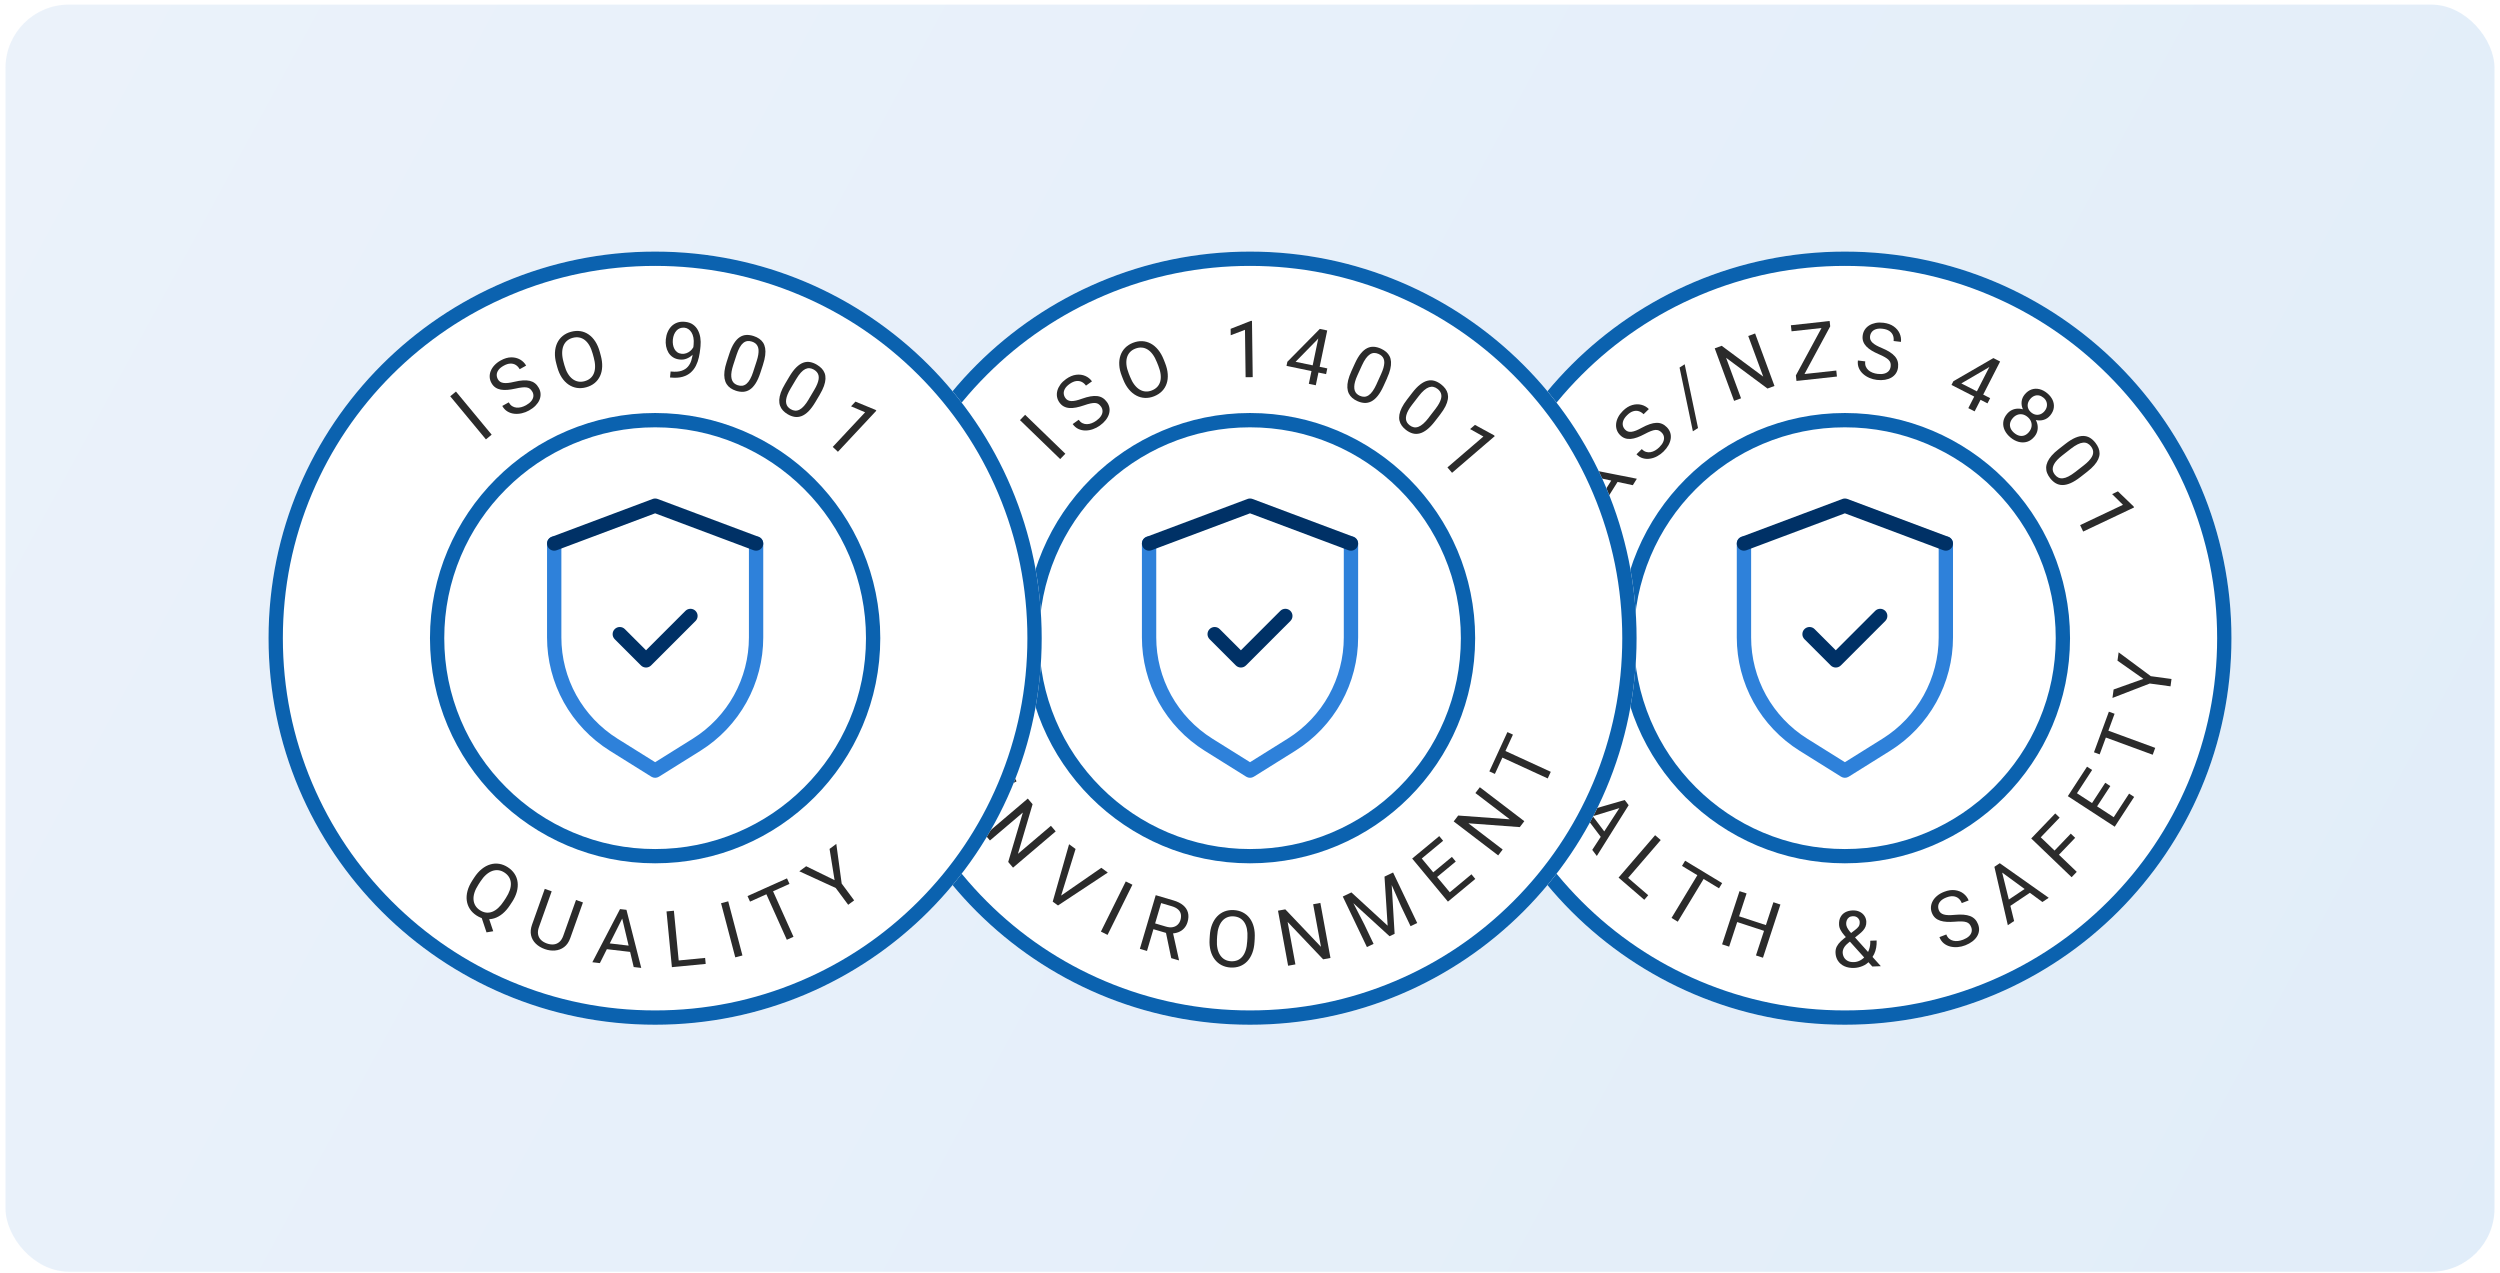
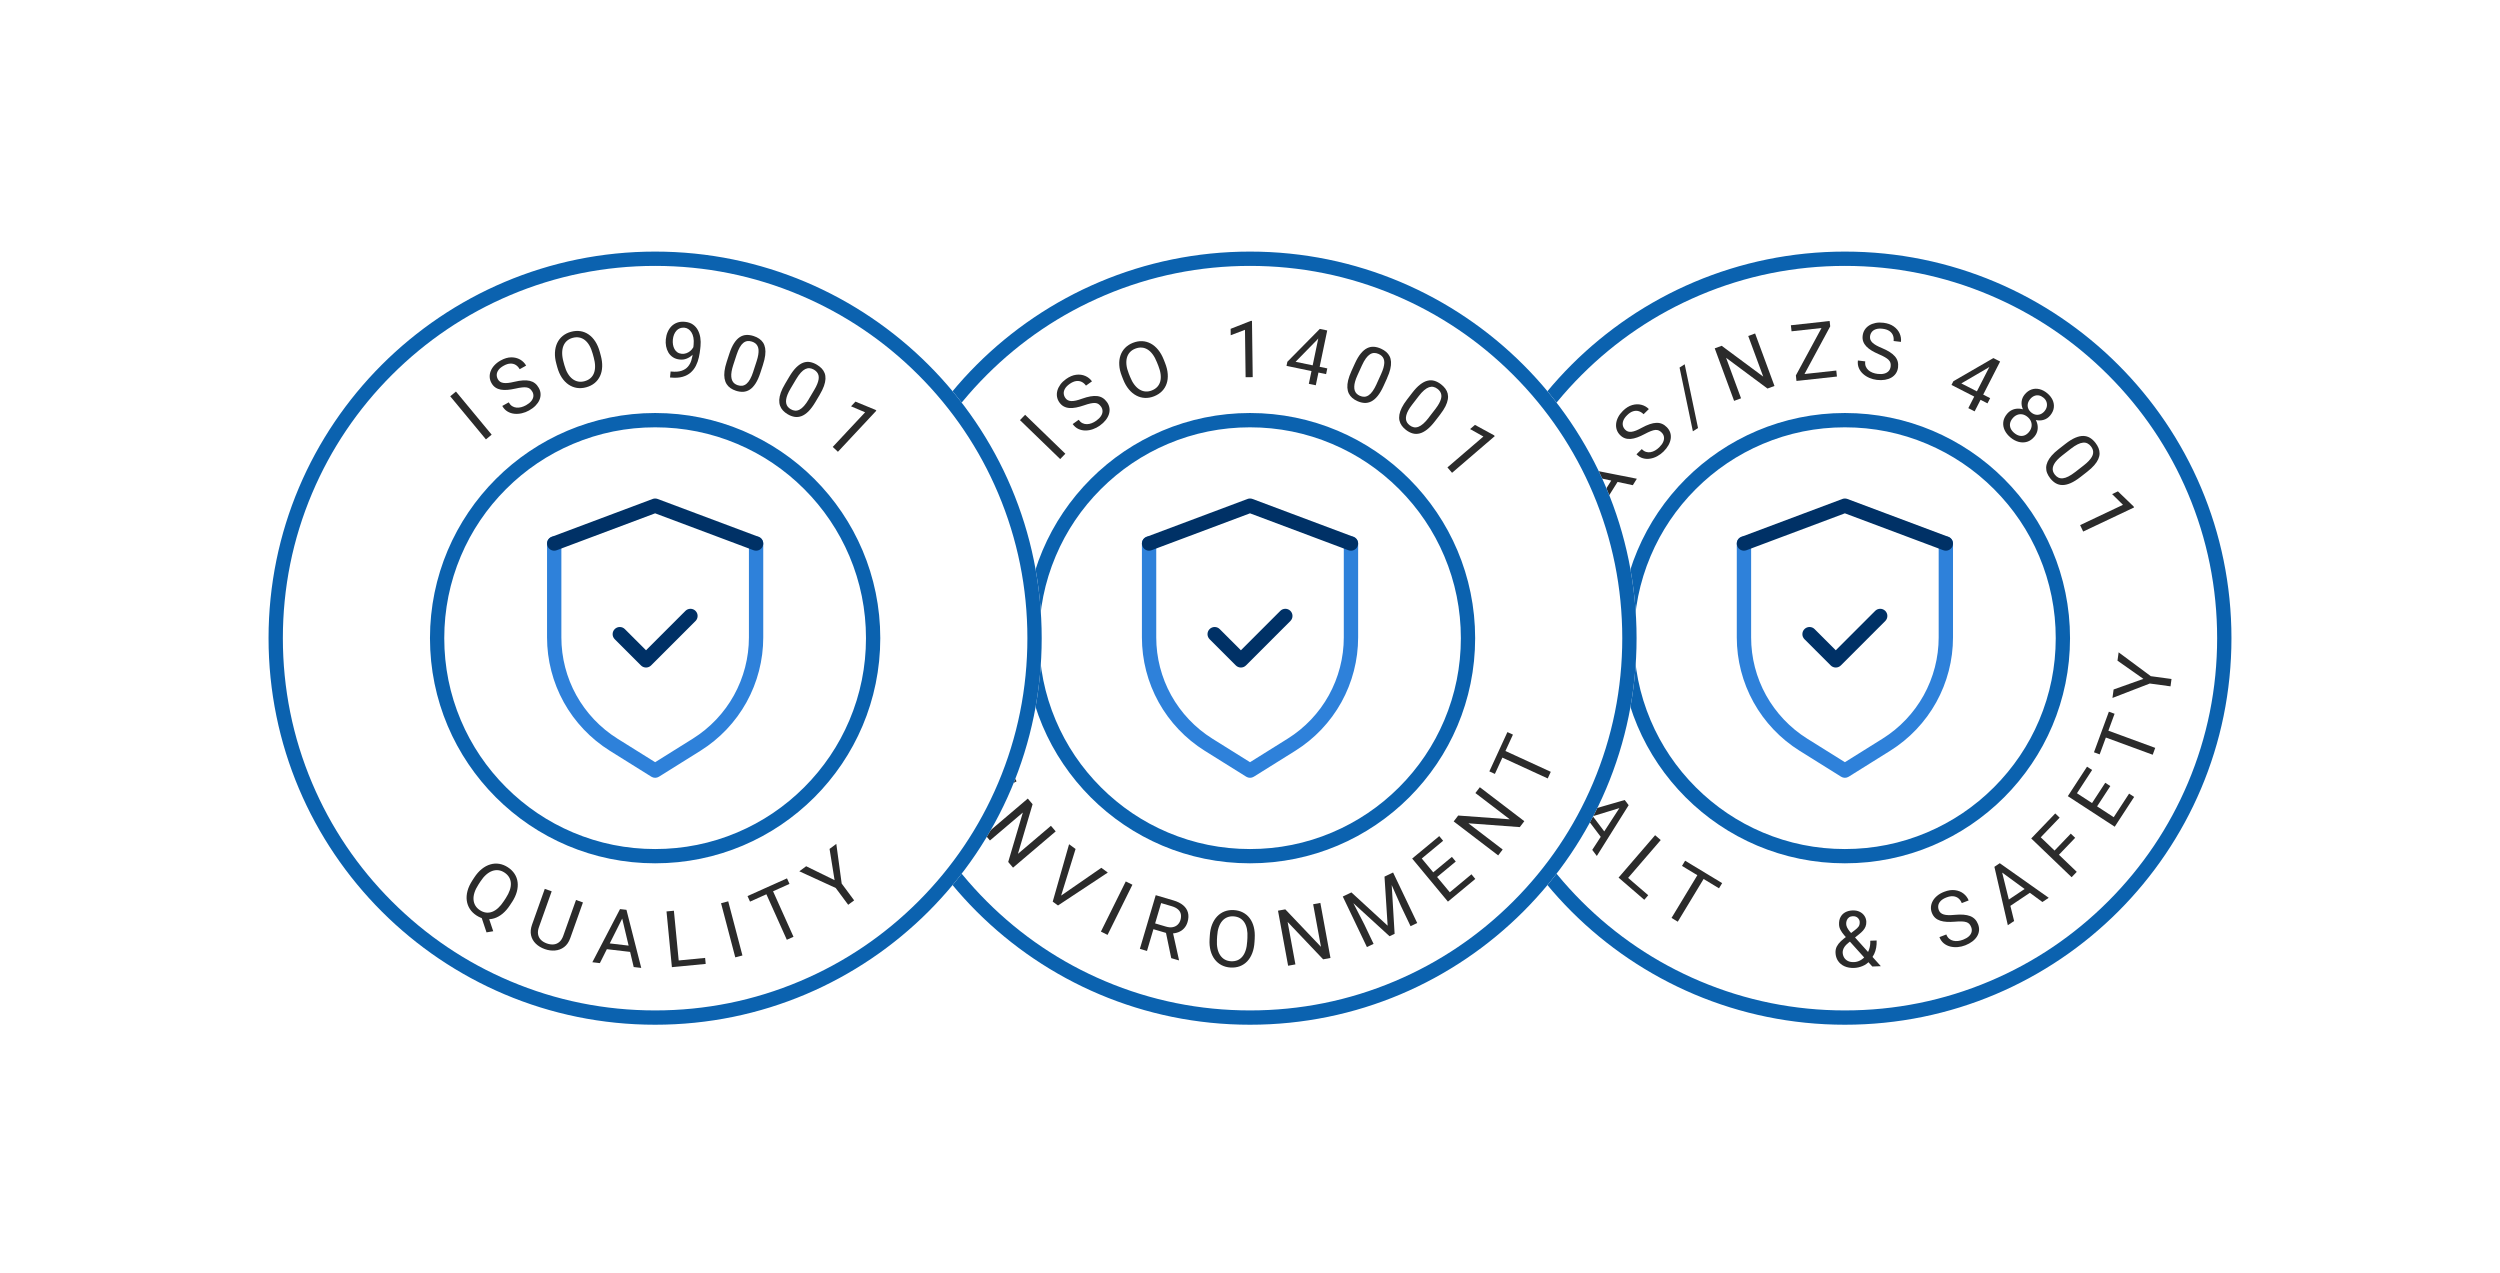
<svg xmlns="http://www.w3.org/2000/svg" width="434" height="221" viewBox="0 0 434 221" fill="none">
-   <rect x="0.955" y="0.798" width="432.091" height="219.973" rx="10.999" fill="url(#paint0_linear_2215_16286)" fill-opacity="0.5" />
  <g filter="url(#filter0_d_2215_16286)">
    <path d="M320.27 177.894C357.334 177.894 387.38 147.848 387.38 110.784C387.38 73.721 357.334 43.675 320.27 43.675C283.207 43.675 253.161 73.721 253.161 110.784C253.161 147.848 283.207 177.894 320.27 177.894Z" fill="white" />
    <path d="M320.27 46.16C328.995 46.16 337.458 47.867 345.424 51.237C353.117 54.492 360.029 59.151 365.967 65.088C371.904 71.025 376.563 77.934 379.817 85.631C383.188 93.597 384.895 102.06 384.895 110.784C384.895 119.509 383.188 127.972 379.817 135.938C376.563 143.631 371.904 150.543 365.967 156.481C360.029 162.418 353.121 167.077 345.424 170.331C337.458 173.702 328.995 175.409 320.27 175.409C311.546 175.409 303.083 173.702 295.117 170.331C287.424 167.077 280.511 162.418 274.574 156.481C268.637 150.543 263.978 143.635 260.723 135.938C257.353 127.972 255.646 119.509 255.646 110.784C255.646 102.06 257.353 93.597 260.723 85.631C263.978 77.938 268.637 71.025 274.574 65.088C280.511 59.151 287.42 54.492 295.117 51.237C303.083 47.867 311.546 46.16 320.27 46.16ZM320.27 43.675C283.205 43.675 253.161 73.719 253.161 110.784C253.161 147.849 283.205 177.894 320.27 177.894C357.336 177.894 387.38 147.849 387.38 110.784C387.38 73.719 357.332 43.675 320.27 43.675Z" fill="#0B62AF" />
    <path d="M320.271 149.871C341.857 149.871 359.357 132.371 359.357 110.784C359.357 89.197 341.857 71.698 320.271 71.698C298.684 71.698 281.184 89.197 281.184 110.784C281.184 132.371 298.684 149.871 320.271 149.871Z" fill="white" />
    <path d="M320.271 74.183C325.214 74.183 330.004 75.15 334.517 77.059C338.874 78.901 342.79 81.543 346.153 84.906C349.515 88.269 352.153 92.181 353.999 96.541C355.908 101.051 356.876 105.845 356.876 110.788C356.876 115.731 355.908 120.521 353.999 125.035C352.157 129.392 349.515 133.307 346.153 136.67C342.79 140.033 338.878 142.671 334.517 144.517C330.008 146.426 325.214 147.394 320.271 147.394C315.327 147.394 310.537 146.426 306.024 144.517C301.667 142.674 297.751 140.033 294.389 136.67C291.026 133.307 288.388 129.395 286.542 125.035C284.633 120.525 283.665 115.731 283.665 110.788C283.665 105.845 284.633 101.055 286.542 96.541C288.384 92.184 291.026 88.269 294.389 84.906C297.751 81.543 301.663 78.905 306.024 77.059C310.534 75.15 315.327 74.183 320.271 74.183ZM320.271 71.698C298.685 71.698 281.184 89.195 281.184 110.784C281.184 132.373 298.682 149.871 320.271 149.871C341.86 149.871 359.357 132.373 359.357 110.784C359.357 89.195 341.86 71.698 320.271 71.698Z" fill="#0B62AF" />
    <path d="M320.27 135.026C320.043 135.026 319.815 134.962 319.613 134.835L312.409 130.333C309.08 128.252 306.315 125.337 304.413 121.907C302.511 118.474 301.506 114.588 301.506 110.661V94.355C301.506 93.668 302.063 93.111 302.75 93.111C303.438 93.111 303.995 93.668 303.995 94.355V110.661C303.995 114.165 304.891 117.637 306.591 120.7C308.292 123.764 310.758 126.365 313.728 128.226L320.274 132.317L326.82 128.226C329.791 126.369 332.261 123.768 333.957 120.7C335.653 117.633 336.554 114.165 336.554 110.661V94.355C336.554 93.668 337.11 93.111 337.798 93.111C338.485 93.111 339.042 93.668 339.042 94.355V110.661C339.042 114.584 338.037 118.474 336.135 121.907C334.233 125.341 331.468 128.252 328.139 130.333L320.936 134.835C320.734 134.962 320.506 135.026 320.278 135.026H320.27Z" fill="#2E81DA" />
    <path d="M337.794 95.6C337.649 95.6 337.503 95.573 337.357 95.521L320.271 89.113L303.184 95.521C302.541 95.764 301.824 95.435 301.585 94.793C301.342 94.15 301.671 93.432 302.313 93.193L319.837 86.621C320.117 86.516 320.427 86.516 320.711 86.621L338.235 93.193C338.878 93.432 339.203 94.15 338.964 94.793C338.777 95.293 338.302 95.6 337.802 95.6H337.794Z" fill="#003166" />
    <path d="M274.522 81.801L280.313 89.236L279.615 90.35L273.352 82.044L273.805 81.326L274.522 81.801ZM283.456 84.229L274.238 82.249L273.498 81.808L273.95 81.091L284.158 83.109L283.456 84.229ZM280.321 82.455L281.214 83.015L278.311 87.641L277.418 87.08L280.321 82.455Z" fill="#2B2B2B" />
    <path d="M288.459 75.086C288.298 74.926 288.134 74.806 287.962 74.728C287.79 74.649 287.592 74.623 287.371 74.638C287.151 74.657 286.886 74.724 286.583 74.844C286.277 74.963 285.914 75.135 285.496 75.359C285.055 75.594 284.633 75.785 284.233 75.931C283.833 76.076 283.456 76.166 283.101 76.196C282.746 76.226 282.413 76.189 282.099 76.084C281.789 75.976 281.501 75.789 281.236 75.52C280.971 75.251 280.78 74.944 280.668 74.608C280.556 74.272 280.519 73.913 280.56 73.54C280.601 73.166 280.721 72.788 280.915 72.411C281.109 72.034 281.386 71.668 281.741 71.32C282.26 70.808 282.802 70.476 283.358 70.315C283.915 70.158 284.45 70.143 284.95 70.274C285.455 70.405 285.884 70.651 286.239 71.014L285.324 71.91C285.07 71.649 284.786 71.473 284.476 71.38C284.166 71.287 283.844 71.294 283.504 71.399C283.164 71.503 282.82 71.727 282.477 72.067C282.148 72.389 281.927 72.703 281.812 73.009C281.696 73.315 281.67 73.603 281.729 73.876C281.789 74.149 281.927 74.388 282.14 74.604C282.282 74.75 282.447 74.851 282.622 74.911C282.802 74.971 283.007 74.986 283.239 74.956C283.471 74.93 283.732 74.855 284.02 74.743C284.308 74.627 284.636 74.47 284.999 74.268C285.503 73.992 285.963 73.782 286.381 73.64C286.8 73.495 287.188 73.42 287.54 73.405C287.891 73.39 288.22 73.45 288.518 73.573C288.821 73.7 289.101 73.898 289.367 74.167C289.643 74.451 289.837 74.761 289.949 75.101C290.062 75.441 290.088 75.8 290.035 76.17C289.983 76.54 289.849 76.917 289.639 77.295C289.426 77.672 289.139 78.042 288.776 78.401C288.455 78.714 288.096 78.98 287.7 79.196C287.304 79.413 286.889 79.555 286.463 79.622C286.037 79.693 285.619 79.671 285.212 79.555C284.804 79.443 284.431 79.211 284.091 78.864L285.006 77.967C285.242 78.206 285.484 78.363 285.746 78.445C286.004 78.524 286.269 78.543 286.538 78.494C286.807 78.449 287.069 78.352 287.327 78.203C287.584 78.053 287.823 77.87 288.044 77.653C288.365 77.339 288.593 77.029 288.728 76.719C288.862 76.413 288.907 76.118 288.862 75.841C288.817 75.561 288.683 75.311 288.462 75.086H288.459Z" fill="#2B2B2B" />
    <path d="M292.46 63.238L294.777 74.302L293.884 74.877L291.571 63.81L292.457 63.238H292.46Z" fill="#2B2B2B" />
    <path d="M304.686 57.888L308.049 67.004L306.834 67.453L299.649 62.114L302.246 69.145L301.039 69.59L297.677 60.473L298.883 60.029L306.095 65.379L303.494 58.329L304.69 57.888H304.686Z" fill="#2B2B2B" />
    <path d="M317.08 55.788L317.195 56.838L311.012 57.514L310.896 56.464L317.08 55.788ZM317.726 56.655L312.656 66.045L311.867 66.13L311.763 65.174L316.829 55.81L317.625 55.725L317.726 56.655ZM318.78 64.326L318.892 65.368L312.349 66.082L312.237 65.04L318.78 64.326Z" fill="#2B2B2B" />
    <path d="M328.218 63.63C328.244 63.406 328.233 63.201 328.188 63.018C328.139 62.835 328.038 62.663 327.885 62.502C327.732 62.341 327.515 62.177 327.231 62.013C326.947 61.848 326.589 61.673 326.148 61.486C325.688 61.288 325.277 61.078 324.911 60.858C324.548 60.638 324.242 60.398 323.996 60.141C323.749 59.883 323.57 59.599 323.457 59.289C323.345 58.979 323.312 58.639 323.36 58.261C323.405 57.888 323.525 57.548 323.715 57.249C323.91 56.95 324.164 56.7 324.481 56.498C324.799 56.296 325.165 56.154 325.583 56.068C326.002 55.982 326.458 55.971 326.951 56.031C327.676 56.117 328.274 56.33 328.748 56.666C329.223 57.002 329.563 57.409 329.776 57.884C329.989 58.358 330.063 58.848 330.004 59.352L328.73 59.199C328.774 58.837 328.733 58.508 328.614 58.205C328.494 57.906 328.285 57.656 327.99 57.458C327.695 57.26 327.306 57.129 326.824 57.073C326.368 57.017 325.983 57.043 325.673 57.144C325.359 57.245 325.12 57.406 324.948 57.622C324.776 57.839 324.672 58.097 324.638 58.4C324.612 58.601 324.638 58.792 324.702 58.968C324.769 59.143 324.885 59.315 325.049 59.476C325.217 59.64 325.434 59.797 325.707 59.95C325.976 60.103 326.305 60.26 326.689 60.417C327.22 60.638 327.672 60.866 328.046 61.105C328.419 61.344 328.722 61.594 328.954 61.863C329.185 62.132 329.346 62.42 329.436 62.734C329.525 63.048 329.548 63.391 329.503 63.769C329.454 64.161 329.335 64.508 329.137 64.808C328.939 65.106 328.681 65.349 328.356 65.54C328.035 65.73 327.657 65.861 327.231 65.932C326.805 66.003 326.334 66.011 325.826 65.951C325.382 65.898 324.948 65.783 324.534 65.607C324.119 65.431 323.749 65.2 323.428 64.908C323.106 64.621 322.863 64.281 322.695 63.888C322.531 63.5 322.475 63.063 322.531 62.581L323.805 62.734C323.764 63.066 323.794 63.358 323.895 63.608C323.996 63.858 324.145 64.075 324.35 64.258C324.556 64.441 324.795 64.583 325.072 64.692C325.348 64.8 325.64 64.871 325.95 64.908C326.394 64.961 326.779 64.946 327.104 64.86C327.429 64.774 327.683 64.624 327.874 64.415C328.064 64.206 328.177 63.944 328.214 63.63H328.218Z" fill="#2B2B2B" />
    <path d="M345.491 69.12L345.028 70.024L338.777 66.826L339.11 66.179L346.052 62.163L346.948 62.622L345.099 63.866L340.488 66.56L345.491 69.12ZM347.221 62.76L342.797 71.414L341.699 70.853L346.123 62.2L347.221 62.76Z" fill="#2B2B2B" />
    <path d="M353.181 75.793C352.803 76.248 352.381 76.551 351.907 76.693C351.432 76.835 350.95 76.842 350.453 76.712C349.96 76.581 349.485 76.331 349.037 75.961C348.589 75.591 348.249 75.172 348.024 74.713C347.8 74.249 347.714 73.775 347.767 73.285C347.819 72.796 348.032 72.321 348.409 71.865C348.656 71.567 348.94 71.339 349.258 71.186C349.579 71.032 349.919 70.95 350.285 70.939C350.647 70.928 351.017 70.991 351.391 71.129C351.765 71.268 352.127 71.481 352.478 71.768C352.938 72.15 353.274 72.575 353.491 73.05C353.704 73.525 353.79 74.003 353.741 74.481C353.693 74.963 353.506 75.4 353.177 75.8L353.181 75.793ZM352.239 74.982C352.467 74.705 352.613 74.406 352.669 74.092C352.725 73.778 352.695 73.472 352.579 73.173C352.463 72.874 352.262 72.609 351.978 72.374C351.686 72.135 351.384 71.985 351.073 71.933C350.763 71.88 350.461 71.91 350.169 72.03C349.874 72.15 349.612 72.347 349.385 72.624C349.145 72.912 349 73.207 348.947 73.506C348.895 73.805 348.929 74.096 349.056 74.384C349.183 74.668 349.392 74.933 349.687 75.176C349.982 75.419 350.281 75.576 350.584 75.643C350.887 75.71 351.178 75.688 351.462 75.579C351.746 75.471 352.007 75.269 352.243 74.982H352.239ZM355.905 72.131C355.606 72.493 355.239 72.744 354.806 72.878C354.373 73.013 353.921 73.024 353.45 72.919C352.979 72.815 352.531 72.587 352.108 72.239C351.679 71.884 351.365 71.488 351.171 71.043C350.973 70.599 350.902 70.154 350.954 69.706C351.006 69.257 351.182 68.854 351.481 68.488C351.839 68.051 352.243 67.759 352.684 67.61C353.125 67.46 353.581 67.445 354.048 67.557C354.515 67.669 354.959 67.901 355.385 68.252C355.815 68.607 356.129 69 356.331 69.437C356.529 69.874 356.6 70.322 356.54 70.786C356.48 71.249 356.267 71.697 355.908 72.135L355.905 72.131ZM354.941 71.361C355.146 71.111 355.277 70.846 355.329 70.565C355.381 70.285 355.359 70.012 355.262 69.743C355.165 69.474 354.993 69.239 354.739 69.033C354.488 68.828 354.227 68.697 353.954 68.648C353.681 68.6 353.412 68.626 353.151 68.734C352.889 68.839 352.646 69.026 352.43 69.291C352.217 69.549 352.086 69.818 352.03 70.094C351.978 70.375 352 70.644 352.101 70.905C352.202 71.167 352.377 71.402 352.628 71.608C352.878 71.813 353.14 71.94 353.416 71.989C353.693 72.037 353.962 72.007 354.227 71.903C354.492 71.798 354.731 71.619 354.944 71.361H354.941Z" fill="#2B2B2B" />
    <path d="M362.346 81.89L361.177 82.802C360.549 83.292 359.974 83.65 359.454 83.874C358.935 84.099 358.46 84.207 358.034 84.203C357.608 84.2 357.22 84.091 356.869 83.889C356.521 83.684 356.2 83.396 355.908 83.022C355.677 82.727 355.505 82.428 355.382 82.122C355.258 81.816 355.206 81.498 355.213 81.173C355.221 80.848 355.303 80.512 355.456 80.168C355.61 79.82 355.845 79.466 356.163 79.099C356.48 78.733 356.891 78.352 357.392 77.963L358.561 77.052C359.189 76.562 359.761 76.207 360.273 75.991C360.784 75.774 361.255 75.669 361.677 75.68C362.1 75.692 362.481 75.8 362.825 76.009C363.168 76.219 363.482 76.506 363.77 76.876C364.001 77.175 364.181 77.478 364.304 77.784C364.427 78.091 364.487 78.404 364.487 78.722C364.487 79.04 364.409 79.368 364.259 79.708C364.11 80.048 363.878 80.4 363.564 80.762C363.25 81.124 362.843 81.502 362.339 81.894L362.346 81.89ZM360.258 81.946L361.748 80.784C362.092 80.515 362.38 80.261 362.608 80.015C362.836 79.772 363.015 79.537 363.142 79.316C363.269 79.096 363.344 78.879 363.366 78.67C363.389 78.46 363.37 78.259 363.307 78.064C363.243 77.87 363.135 77.676 362.989 77.489C362.81 77.257 362.604 77.085 362.38 76.973C362.156 76.861 361.902 76.816 361.621 76.843C361.341 76.865 361.024 76.966 360.676 77.138C360.325 77.31 359.933 77.564 359.503 77.9L358.012 79.062C357.668 79.331 357.381 79.589 357.149 79.832C356.917 80.078 356.738 80.314 356.607 80.545C356.48 80.777 356.398 80.997 356.364 81.207C356.331 81.42 356.346 81.621 356.405 81.819C356.465 82.017 356.57 82.208 356.715 82.395C356.902 82.634 357.112 82.806 357.339 82.914C357.571 83.022 357.829 83.06 358.12 83.03C358.408 83 358.729 82.895 359.084 82.712C359.439 82.533 359.828 82.275 360.258 81.943V81.946Z" fill="#2B2B2B" />
    <path d="M370.473 88.093L361.64 92.278L361.109 91.16L368.549 87.637L366.662 85.776L367.671 85.298L370.391 87.917L370.473 88.093Z" fill="#2B2B2B" />
    <path d="M273.345 118.018L263.828 119.994L263.567 118.731L273.083 116.755L273.345 118.018ZM274.604 124.071L265.087 126.047L264.826 124.792L274.343 122.815L274.604 124.071ZM270.285 123.82L269.257 124.033L268.185 118.885L269.212 118.672L270.281 123.82H270.285Z" fill="#2B2B2B" />
    <path d="M276.547 129.193L267.707 133.229L267.172 132.055L276.013 128.02L276.547 129.193ZM270.688 137.241L269.736 137.679L267.598 132.997L268.551 132.56L270.688 137.241ZM274.492 134.753L273.539 135.19L271.686 131.129L272.639 130.692L274.492 134.753ZM278.546 133.576L277.586 134.013L275.475 129.391L276.435 128.954L278.546 133.576Z" fill="#2B2B2B" />
    <path d="M281.864 140.059L272.852 142.82L272.06 141.77L282.051 138.882L282.559 139.558L281.86 140.059H281.864ZM279.185 145.245L278.344 145.88L275.06 141.52L275.901 140.885L279.185 145.245ZM276.413 147.543L281.546 139.637L282.223 139.102L282.735 139.779L277.208 148.596L276.413 147.539V147.543Z" fill="#2B2B2B" />
    <path d="M288.302 145.835L281.958 153.196L280.982 152.355L287.327 144.991L288.302 145.831V145.835ZM286.131 155.412L285.447 156.204L281.767 153.031L282.451 152.239L286.131 155.412Z" fill="#2B2B2B" />
    <path d="M296.29 151.69L291.261 160.008L290.178 159.35L295.207 151.033L296.29 151.69ZM298.966 153.308L298.42 154.209L291.994 150.323L292.539 149.422L298.966 153.308Z" fill="#2B2B2B" />
-     <path d="M303.206 155.101L300.18 164.338L298.954 163.938L301.981 154.702L303.206 155.101ZM306.715 160.646L306.39 161.644L301.39 160.007L301.715 159.01L306.715 160.646ZM309.08 157.026L306.053 166.262L304.835 165.862L307.862 156.626L309.08 157.026Z" fill="#2B2B2B" />
    <path d="M320.599 162.548L322.015 161.461C322.288 161.259 322.497 161.057 322.643 160.859C322.789 160.661 322.856 160.392 322.845 160.052C322.834 159.791 322.725 159.555 322.512 159.346C322.299 159.137 322.008 159.04 321.634 159.055C321.376 159.066 321.16 159.133 320.988 159.26C320.816 159.387 320.685 159.552 320.607 159.753C320.524 159.955 320.487 160.172 320.498 160.407C320.506 160.609 320.562 160.811 320.666 161.024C320.771 161.233 320.917 161.45 321.096 161.678C321.275 161.905 321.485 162.141 321.716 162.391L326.514 167.73L325.034 167.787L321.1 163.415C320.752 163.038 320.442 162.686 320.166 162.369C319.893 162.051 319.673 161.741 319.516 161.442C319.355 161.139 319.269 160.826 319.258 160.497C319.239 159.989 319.325 159.559 319.516 159.2C319.706 158.845 319.979 158.569 320.338 158.371C320.696 158.177 321.119 158.068 321.608 158.049C322.083 158.031 322.497 158.113 322.849 158.289C323.2 158.464 323.476 158.703 323.674 159.006C323.872 159.309 323.977 159.645 323.992 160.011C324.003 160.321 323.958 160.605 323.857 160.856C323.756 161.106 323.611 161.338 323.42 161.55C323.23 161.763 323.005 161.973 322.751 162.174L320.876 163.68C320.566 163.927 320.338 164.162 320.199 164.379C320.061 164.599 319.971 164.79 319.938 164.958C319.9 165.122 319.886 165.257 319.889 165.354C319.9 165.672 319.979 165.956 320.128 166.214C320.274 166.471 320.495 166.673 320.782 166.823C321.07 166.968 321.429 167.036 321.855 167.021C322.228 167.006 322.587 166.908 322.934 166.725C323.282 166.542 323.588 166.285 323.857 165.956C324.126 165.627 324.336 165.238 324.485 164.79C324.635 164.342 324.702 163.848 324.679 163.31L325.785 163.269C325.8 163.71 325.774 164.129 325.703 164.521C325.632 164.917 325.516 165.283 325.352 165.627C325.188 165.971 324.978 166.285 324.717 166.568C324.679 166.61 324.649 166.658 324.627 166.71C324.608 166.767 324.578 166.811 324.537 166.852C324.216 167.226 323.816 167.51 323.338 167.708C322.856 167.906 322.374 168.014 321.885 168.033C321.238 168.056 320.678 167.958 320.199 167.742C319.721 167.525 319.348 167.211 319.078 166.808C318.809 166.404 318.667 165.933 318.645 165.399C318.63 164.992 318.705 164.626 318.869 164.308C319.034 163.99 319.265 163.691 319.564 163.407C319.863 163.124 320.207 162.84 320.599 162.548Z" fill="#2B2B2B" />
    <path d="M342.188 160.927C342.106 160.714 342.002 160.538 341.875 160.4C341.747 160.262 341.576 160.157 341.366 160.086C341.153 160.015 340.884 159.974 340.559 159.963C340.234 159.951 339.831 159.963 339.356 160.007C338.856 160.049 338.396 160.056 337.97 160.034C337.544 160.011 337.163 159.944 336.823 159.832C336.483 159.72 336.191 159.555 335.949 159.335C335.706 159.114 335.515 158.827 335.377 158.476C335.239 158.124 335.186 157.769 335.216 157.414C335.246 157.059 335.355 156.719 335.538 156.391C335.724 156.062 335.982 155.763 336.311 155.494C336.64 155.221 337.036 154.997 337.503 154.818C338.183 154.552 338.811 154.459 339.386 154.534C339.961 154.608 340.455 154.806 340.866 155.128C341.277 155.449 341.572 155.845 341.759 156.316L340.563 156.779C340.432 156.439 340.242 156.166 339.995 155.957C339.749 155.752 339.446 155.628 339.095 155.591C338.74 155.554 338.34 155.625 337.888 155.8C337.462 155.965 337.133 156.166 336.905 156.406C336.677 156.641 336.539 156.895 336.49 157.168C336.442 157.441 336.472 157.717 336.58 158.001C336.655 158.192 336.763 158.349 336.901 158.472C337.043 158.595 337.226 158.692 337.447 158.756C337.671 158.823 337.936 158.86 338.25 158.868C338.56 158.875 338.923 158.86 339.338 158.819C339.909 158.763 340.414 158.756 340.858 158.789C341.299 158.823 341.688 158.905 342.017 159.032C342.345 159.159 342.622 159.342 342.85 159.574C343.078 159.809 343.257 160.101 343.395 160.456C343.537 160.826 343.593 161.188 343.56 161.543C343.526 161.898 343.41 162.238 343.216 162.556C343.022 162.873 342.749 163.168 342.405 163.43C342.061 163.695 341.65 163.92 341.176 164.106C340.757 164.271 340.324 164.372 339.872 164.413C339.423 164.454 338.986 164.42 338.568 164.319C338.149 164.215 337.772 164.032 337.443 163.763C337.114 163.494 336.86 163.139 336.685 162.686L337.88 162.223C338 162.533 338.164 162.776 338.37 162.952C338.575 163.127 338.811 163.247 339.08 163.31C339.345 163.374 339.625 163.389 339.92 163.352C340.216 163.318 340.507 163.243 340.798 163.131C341.217 162.967 341.549 162.772 341.796 162.545C342.043 162.317 342.2 162.063 342.267 161.79C342.334 161.517 342.312 161.229 342.196 160.938L342.188 160.927Z" fill="#2B2B2B" />
    <path d="M347.393 150.734L349.65 159.884L348.559 160.617L346.227 150.48L346.93 150.009L347.393 150.734ZM354.563 156.589L346.956 151.025L346.459 150.323L347.161 149.852L355.658 155.856L354.559 156.593L354.563 156.589ZM352.422 153.693L353.009 154.571L348.473 157.609L347.886 156.731L352.422 153.693Z" fill="#2B2B2B" />
    <path d="M353.513 144.628L360.526 151.353L359.633 152.284L352.62 145.558L353.513 144.628ZM356.79 141.213L357.552 141.941L354.081 145.558L353.319 144.83L356.79 141.213ZM359.488 144.718L360.25 145.446L357.238 148.589L356.476 147.86L359.488 144.718Z" fill="#2B2B2B" />
    <path d="M359.678 137.133L367.82 142.439L367.118 143.519L358.976 138.213L359.678 137.133ZM362.309 133.094L363.191 133.67L360.418 137.925L359.536 137.35L362.309 133.094ZM365.474 135.889L366.352 136.461L363.915 140.201L363.037 139.629L365.474 135.889ZM369.61 137.772L370.488 138.344L367.678 142.656L366.8 142.084L369.61 137.772Z" fill="#2B2B2B" />
    <path d="M366.101 123.547L367.092 123.91L364.502 130.96L363.512 130.598L366.101 123.547ZM365.022 126.48L374.146 129.832L373.709 131.024L364.584 127.672L365.022 126.48Z" fill="#2B2B2B" />
    <path d="M366.916 119.699L372.091 117.853L367.596 114.692L367.794 113.243L373.376 117.383L376.974 117.872L376.802 119.15L373.204 118.66L366.722 121.164L366.92 119.703L366.916 119.699Z" fill="#2B2B2B" />
    <path d="M318.69 115.885C318.361 115.885 318.043 115.754 317.812 115.522L313.257 110.967C312.771 110.482 312.771 109.697 313.257 109.211C313.743 108.726 314.531 108.726 315.013 109.211L318.69 112.888L325.527 106.05C326.013 105.565 326.801 105.565 327.283 106.05C327.769 106.536 327.769 107.321 327.283 107.806L319.568 115.522C319.336 115.754 319.019 115.885 318.69 115.885Z" fill="#003166" />
    <path d="M217 177.894C254.063 177.894 284.109 147.848 284.109 110.784C284.109 73.721 254.063 43.675 217 43.675C179.936 43.675 149.89 73.721 149.89 110.784C149.89 147.848 179.936 177.894 217 177.894Z" fill="white" />
    <path d="M217 46.16C225.724 46.16 234.187 47.867 242.153 51.237C249.847 54.492 256.759 59.151 262.696 65.088C268.633 71.025 273.293 77.934 276.547 85.631C279.917 93.597 281.625 102.06 281.625 110.784C281.625 119.509 279.917 127.972 276.547 135.938C273.293 143.631 268.633 150.543 262.696 156.481C256.759 162.418 249.85 167.077 242.153 170.331C234.187 173.702 225.724 175.409 217 175.409C208.275 175.409 199.812 173.702 191.846 170.331C184.153 167.077 177.241 162.418 171.304 156.481C165.367 150.543 160.707 143.635 157.453 135.938C154.083 127.972 152.375 119.509 152.375 110.784C152.375 102.06 154.083 93.597 157.453 85.631C160.707 77.938 165.367 71.025 171.304 65.088C177.241 59.151 184.149 54.492 191.846 51.237C199.812 47.867 208.275 46.16 217 46.16ZM217 43.675C179.935 43.675 149.89 73.719 149.89 110.784C149.89 147.849 179.935 177.894 217 177.894C254.065 177.894 284.109 147.849 284.109 110.784C284.109 73.719 254.061 43.675 217 43.675Z" fill="#0B62AF" />
    <path d="M217 149.871C238.587 149.871 256.086 132.371 256.086 110.784C256.086 89.197 238.587 71.698 217 71.698C195.413 71.698 177.913 89.197 177.913 110.784C177.913 132.371 195.413 149.871 217 149.871Z" fill="white" />
    <path d="M217 74.183C221.943 74.183 226.733 75.15 231.247 77.059C235.603 78.901 239.519 81.543 242.882 84.906C246.245 88.269 248.883 92.181 250.728 96.541C252.638 101.051 253.605 105.845 253.605 110.788C253.605 115.731 252.638 120.521 250.728 125.035C248.886 129.392 246.245 133.307 242.882 136.67C239.519 140.033 235.607 142.671 231.247 144.517C226.737 146.426 221.943 147.394 217 147.394C212.057 147.394 207.267 146.426 202.753 144.517C198.396 142.674 194.481 140.033 191.118 136.67C187.755 133.307 185.117 129.395 183.271 125.035C181.362 120.525 180.394 115.731 180.394 110.788C180.394 105.845 181.362 101.055 183.271 96.541C185.113 92.184 187.755 88.269 191.118 84.906C194.481 81.543 198.393 78.905 202.753 77.059C207.263 75.15 212.057 74.183 217 74.183ZM217 71.698C195.415 71.698 177.913 89.195 177.913 110.784C177.913 132.373 195.411 149.871 217 149.871C238.589 149.871 256.086 132.373 256.086 110.784C256.086 89.195 238.589 71.698 217 71.698Z" fill="#0B62AF" />
    <path d="M217 135.026C216.772 135.026 216.544 134.962 216.342 134.835L209.139 130.333C205.81 128.252 203.045 125.337 201.143 121.907C199.241 118.474 198.236 114.588 198.236 110.661V94.355C198.236 93.668 198.793 93.111 199.48 93.111C200.168 93.111 200.724 93.668 200.724 94.355V110.661C200.724 114.165 201.621 117.637 203.321 120.7C205.021 123.764 207.487 126.365 210.458 128.226L217.004 132.317L223.55 128.226C226.52 126.369 228.99 123.768 230.687 120.7C232.383 117.633 233.283 114.165 233.283 110.661V94.355C233.283 93.668 233.84 93.111 234.528 93.111C235.215 93.111 235.772 93.668 235.772 94.355V110.661C235.772 114.584 234.767 118.474 232.865 121.907C230.963 125.341 228.198 128.252 224.869 130.333L217.665 134.835C217.463 134.962 217.235 135.026 217.008 135.026H217Z" fill="#2E81DA" />
    <path d="M234.524 95.6C234.378 95.6 234.232 95.573 234.086 95.521L217 89.113L199.913 95.521C199.271 95.764 198.553 95.435 198.314 94.793C198.071 94.15 198.4 93.432 199.043 93.193L216.566 86.621C216.847 86.516 217.157 86.516 217.441 86.621L234.964 93.193C235.607 93.432 235.932 94.15 235.693 94.793C235.506 95.293 235.032 95.6 234.531 95.6H234.524Z" fill="#003166" />
    <path d="M177.962 72.008L184.945 78.767L184.049 79.694L177.065 72.934L177.962 72.008Z" fill="#2B2B2B" />
    <path d="M191.122 70.573C190.991 70.39 190.845 70.244 190.688 70.139C190.531 70.035 190.341 69.975 190.117 69.96C189.896 69.945 189.623 69.971 189.306 70.039C188.988 70.109 188.6 70.222 188.151 70.379C187.677 70.543 187.232 70.662 186.814 70.745C186.395 70.827 186.01 70.853 185.652 70.831C185.297 70.805 184.972 70.715 184.684 70.562C184.392 70.409 184.138 70.177 183.918 69.87C183.697 69.564 183.559 69.231 183.499 68.88C183.44 68.529 183.462 68.17 183.559 67.808C183.66 67.445 183.836 67.091 184.086 66.747C184.336 66.403 184.669 66.085 185.072 65.798C185.667 65.376 186.253 65.129 186.829 65.058C187.404 64.987 187.931 65.058 188.409 65.267C188.887 65.476 189.272 65.787 189.567 66.201L188.525 66.945C188.312 66.646 188.062 66.429 187.77 66.291C187.479 66.153 187.157 66.108 186.806 66.156C186.455 66.209 186.081 66.373 185.685 66.653C185.312 66.919 185.043 67.195 184.882 67.479C184.717 67.763 184.646 68.043 184.665 68.32C184.684 68.596 184.781 68.858 184.957 69.105C185.076 69.273 185.218 69.396 185.386 69.482C185.554 69.568 185.752 69.616 185.988 69.624C186.22 69.631 186.489 69.601 186.791 69.534C187.094 69.467 187.441 69.359 187.834 69.216C188.372 69.022 188.861 68.888 189.298 68.813C189.735 68.738 190.128 68.72 190.479 68.761C190.83 68.802 191.144 68.91 191.421 69.082C191.697 69.254 191.947 69.493 192.168 69.799C192.4 70.121 192.542 70.461 192.598 70.816C192.654 71.171 192.624 71.526 192.515 71.884C192.403 72.243 192.216 72.591 191.947 72.934C191.678 73.274 191.338 73.596 190.92 73.891C190.554 74.152 190.158 74.358 189.732 74.507C189.306 74.657 188.876 74.735 188.443 74.735C188.009 74.735 187.602 74.649 187.217 74.474C186.832 74.298 186.5 74.01 186.216 73.618L187.258 72.874C187.453 73.147 187.669 73.341 187.912 73.461C188.155 73.581 188.413 73.637 188.686 73.633C188.958 73.633 189.235 73.573 189.511 73.469C189.788 73.364 190.053 73.218 190.307 73.039C190.673 72.777 190.946 72.508 191.129 72.224C191.312 71.94 191.402 71.66 191.398 71.376C191.398 71.092 191.305 70.823 191.122 70.565V70.573Z" fill="#2B2B2B" />
    <path d="M202.028 62.432L202.252 63.003C202.521 63.683 202.678 64.322 202.719 64.928C202.764 65.533 202.701 66.086 202.529 66.59C202.361 67.095 202.092 67.532 201.726 67.906C201.359 68.279 200.9 68.578 200.351 68.795C199.816 69.008 199.289 69.101 198.766 69.079C198.243 69.056 197.743 68.922 197.272 68.671C196.797 68.425 196.364 68.066 195.975 67.599C195.583 67.132 195.254 66.56 194.985 65.88L194.761 65.309C194.492 64.629 194.339 63.99 194.305 63.384C194.268 62.779 194.339 62.222 194.511 61.718C194.682 61.214 194.952 60.773 195.318 60.395C195.684 60.022 196.132 59.727 196.667 59.517C197.216 59.3 197.754 59.203 198.277 59.226C198.8 59.248 199.297 59.386 199.768 59.637C200.239 59.887 200.664 60.25 201.049 60.717C201.434 61.184 201.759 61.759 202.028 62.435V62.432ZM201.072 63.47L200.84 62.888C200.627 62.349 200.384 61.894 200.111 61.524C199.839 61.154 199.54 60.87 199.218 60.672C198.897 60.474 198.553 60.362 198.195 60.339C197.832 60.313 197.459 60.38 197.074 60.53C196.7 60.675 196.394 60.881 196.151 61.146C195.908 61.412 195.736 61.725 195.635 62.092C195.534 62.458 195.508 62.869 195.553 63.328C195.602 63.788 195.732 64.289 195.945 64.823L196.177 65.406C196.39 65.948 196.64 66.403 196.921 66.773C197.201 67.143 197.507 67.427 197.836 67.625C198.165 67.823 198.509 67.935 198.867 67.962C199.226 67.988 199.588 67.928 199.962 67.778C200.351 67.625 200.668 67.416 200.911 67.151C201.154 66.885 201.326 66.572 201.423 66.205C201.52 65.839 201.539 65.428 201.483 64.969C201.427 64.509 201.288 64.008 201.075 63.467L201.072 63.47Z" fill="#2B2B2B" />
    <path d="M217.344 55.702L217.471 65.473L216.238 65.488L216.129 57.257L213.652 58.198L213.637 57.085L217.149 55.702H217.344Z" fill="#2B2B2B" />
    <path d="M230.417 63.956L230.212 64.95L223.337 63.515L223.486 62.802L229.121 57.096L230.107 57.302L228.65 58.99L224.914 62.805L230.414 63.953L230.417 63.956ZM230.406 57.369L228.422 66.882L227.211 66.632L229.195 57.119L230.402 57.369H230.406Z" fill="#2B2B2B" />
    <path d="M240.804 65.641L240.192 66.99C239.863 67.715 239.519 68.298 239.164 68.739C238.809 69.18 238.439 69.493 238.058 69.688C237.677 69.882 237.285 69.968 236.881 69.949C236.478 69.931 236.059 69.822 235.63 69.628C235.29 69.475 234.994 69.288 234.744 69.071C234.494 68.855 234.299 68.6 234.154 68.309C234.012 68.018 233.926 67.681 233.903 67.304C233.881 66.927 233.922 66.501 234.034 66.03C234.146 65.559 234.333 65.032 234.595 64.453L235.207 63.104C235.536 62.379 235.876 61.8 236.231 61.37C236.586 60.941 236.952 60.631 237.33 60.444C237.707 60.257 238.099 60.175 238.499 60.201C238.899 60.227 239.314 60.336 239.74 60.53C240.083 60.687 240.382 60.87 240.633 61.087C240.883 61.3 241.085 61.55 241.227 61.834C241.372 62.118 241.458 62.443 241.481 62.813C241.507 63.183 241.462 63.601 241.354 64.072C241.245 64.539 241.059 65.066 240.793 65.645L240.804 65.641ZM238.977 66.661L239.758 64.942C239.938 64.546 240.072 64.184 240.166 63.863C240.255 63.541 240.304 63.25 240.315 62.996C240.322 62.742 240.289 62.514 240.214 62.32C240.139 62.125 240.027 61.953 239.882 61.811C239.732 61.669 239.549 61.546 239.332 61.449C239.063 61.329 238.806 61.27 238.555 61.277C238.305 61.281 238.058 61.359 237.823 61.513C237.584 61.666 237.352 61.897 237.12 62.211C236.889 62.525 236.661 62.932 236.433 63.433L235.652 65.152C235.473 65.548 235.334 65.91 235.245 66.235C235.155 66.56 235.103 66.856 235.099 67.117C235.092 67.379 235.121 67.614 235.192 67.816C235.263 68.018 235.368 68.193 235.514 68.339C235.659 68.485 235.839 68.608 236.056 68.705C236.332 68.828 236.597 68.888 236.851 68.877C237.105 68.866 237.356 68.78 237.595 68.619C237.838 68.459 238.073 68.216 238.301 67.891C238.529 67.566 238.757 67.158 238.981 66.665L238.977 66.661Z" fill="#2B2B2B" />
    <path d="M250.03 71.937L249.125 73.11C248.64 73.742 248.173 74.231 247.724 74.579C247.276 74.926 246.846 75.15 246.431 75.251C246.017 75.352 245.613 75.348 245.225 75.236C244.836 75.124 244.455 74.926 244.081 74.638C243.786 74.41 243.539 74.164 243.349 73.895C243.155 73.629 243.024 73.334 242.949 73.017C242.874 72.699 242.871 72.355 242.934 71.982C242.998 71.608 243.136 71.205 243.353 70.771C243.569 70.338 243.872 69.867 244.261 69.362L245.165 68.189C245.65 67.558 246.114 67.072 246.558 66.736C247.003 66.396 247.429 66.179 247.84 66.086C248.251 65.989 248.647 66 249.032 66.116C249.417 66.231 249.794 66.433 250.164 66.717C250.463 66.949 250.713 67.195 250.908 67.464C251.106 67.73 251.24 68.017 251.319 68.328C251.393 68.638 251.405 68.974 251.341 69.34C251.281 69.706 251.143 70.106 250.93 70.536C250.717 70.965 250.414 71.433 250.026 71.937H250.03ZM248.019 72.512L249.174 71.014C249.439 70.67 249.652 70.349 249.817 70.054C249.977 69.759 250.093 69.49 250.16 69.243C250.228 68.996 250.246 68.768 250.216 68.563C250.186 68.357 250.119 68.167 250.007 67.991C249.895 67.819 249.746 67.659 249.555 67.513C249.323 67.334 249.084 67.218 248.838 67.165C248.591 67.113 248.337 67.136 248.072 67.225C247.806 67.319 247.526 67.491 247.227 67.745C246.928 67.999 246.614 68.343 246.282 68.776L245.127 70.274C244.862 70.618 244.645 70.939 244.485 71.234C244.32 71.53 244.208 71.806 244.141 72.06C244.074 72.314 244.051 72.55 244.074 72.763C244.096 72.976 244.16 73.17 244.268 73.346C244.376 73.521 244.526 73.682 244.713 73.828C244.952 74.011 245.198 74.126 245.449 74.175C245.699 74.224 245.961 74.194 246.233 74.093C246.506 73.992 246.79 73.809 247.089 73.547C247.388 73.286 247.702 72.938 248.031 72.509L248.019 72.512Z" fill="#2B2B2B" />
    <path d="M259.49 75.714L252.077 82.081L251.274 81.143L257.517 75.782L255.208 74.485L256.053 73.76L259.367 75.569L259.494 75.714H259.49Z" fill="#2B2B2B" />
    <path d="M174.252 131.368L165.624 135.844L165.03 134.701L173.658 130.225L174.252 131.368ZM168.808 139.696L167.877 140.178L165.509 135.609L166.439 135.127L168.808 139.696ZM172.481 137.025L171.55 137.507L169.495 133.543L170.426 133.061L172.481 137.025ZM176.471 135.646L175.533 136.132L173.194 131.622L174.132 131.136L176.471 135.646Z" fill="#2B2B2B" />
    <path d="M183.268 144.329L175.862 150.625L175.025 149.639L177.566 141.056L171.853 145.91L171.02 144.927L178.425 138.631L179.258 139.614L176.714 148.226L182.442 143.358L183.268 144.329Z" fill="#2B2B2B" />
    <path d="M186.72 147.379L184.142 155.707L183.555 157.108L182.752 156.522L185.592 146.557L186.716 147.379H186.72ZM184.011 155.614L191.189 150.652L192.314 151.474L183.671 157.19L182.868 156.604L184.008 155.61L184.011 155.614Z" fill="#2B2B2B" />
    <path d="M196.588 153.588L192.272 162.298L191.118 161.726L195.433 153.017L196.588 153.588Z" fill="#2B2B2B" />
    <path d="M200.631 155.401L203.717 156.313C204.416 156.518 204.976 156.802 205.398 157.157C205.821 157.512 206.097 157.938 206.228 158.427C206.359 158.917 206.336 159.466 206.157 160.071C206.03 160.497 205.828 160.864 205.552 161.162C205.275 161.465 204.939 161.689 204.543 161.839C204.147 161.988 203.71 162.059 203.228 162.044L202.843 162.078L199.943 161.222L200.227 160.213L202.417 160.86C202.861 160.991 203.254 161.02 203.594 160.953C203.934 160.886 204.218 160.74 204.446 160.52C204.674 160.299 204.834 160.03 204.928 159.709C205.032 159.35 205.055 159.018 204.995 158.704C204.935 158.394 204.774 158.121 204.517 157.886C204.259 157.65 203.893 157.46 203.422 157.321L201.572 156.776L199.117 165.086L197.881 164.719L200.634 155.401H200.631ZM203.325 166.33L202.308 161.435L203.597 161.809L204.67 166.644L204.647 166.722L203.328 166.334L203.325 166.33Z" fill="#2B2B2B" />
    <path d="M217.822 162.896L217.784 163.509C217.743 164.237 217.613 164.884 217.396 165.452C217.179 166.02 216.888 166.494 216.525 166.879C216.159 167.264 215.733 167.548 215.244 167.735C214.754 167.922 214.212 167.996 213.622 167.963C213.05 167.929 212.531 167.791 212.064 167.552C211.597 167.309 211.205 166.976 210.88 166.554C210.555 166.128 210.312 165.624 210.155 165.033C209.998 164.443 209.938 163.785 209.983 163.057L210.02 162.444C210.061 161.715 210.196 161.069 210.416 160.505C210.64 159.941 210.936 159.466 211.306 159.078C211.675 158.693 212.105 158.405 212.595 158.218C213.084 158.031 213.615 157.957 214.19 157.99C214.78 158.024 215.307 158.162 215.774 158.405C216.238 158.648 216.634 158.98 216.951 159.406C217.273 159.832 217.508 160.34 217.657 160.927C217.807 161.514 217.863 162.171 217.818 162.9L217.822 162.896ZM216.514 163.434L216.551 162.806C216.585 162.227 216.555 161.715 216.466 161.263C216.372 160.811 216.223 160.43 216.013 160.113C215.804 159.799 215.543 159.552 215.225 159.376C214.907 159.201 214.541 159.104 214.13 159.078C213.73 159.055 213.364 159.111 213.036 159.249C212.703 159.388 212.415 159.601 212.169 159.888C211.922 160.176 211.724 160.538 211.575 160.976C211.425 161.413 211.332 161.921 211.298 162.496L211.261 163.124C211.227 163.707 211.261 164.223 211.358 164.678C211.455 165.13 211.612 165.519 211.829 165.837C212.045 166.154 212.307 166.401 212.621 166.576C212.935 166.752 213.29 166.849 213.689 166.872C214.108 166.894 214.481 166.838 214.814 166.704C215.147 166.569 215.434 166.352 215.677 166.061C215.92 165.769 216.111 165.403 216.253 164.966C216.395 164.525 216.48 164.017 216.514 163.434Z" fill="#2B2B2B" />
    <path d="M229.214 156.746L230.97 166.303L229.696 166.539L223.531 160.049L224.884 167.421L223.617 167.652L221.861 158.094L223.128 157.863L229.319 164.368L227.963 156.977L229.218 156.746H229.214Z" fill="#2B2B2B" />
    <path d="M233.111 155.636L234.105 155.162L236.822 160.434L238.454 163.856L237.296 164.409L233.108 155.64L233.111 155.636ZM233.481 155.461L234.606 154.922L240.894 160.699L240.349 152.18L241.481 151.638L242.105 162.111L241.227 162.53L233.485 155.457L233.481 155.461ZM240.846 151.941L241.84 151.466L246.028 160.236L244.874 160.789L243.241 157.366L240.849 151.941H240.846Z" fill="#2B2B2B" />
    <path d="M246.144 148.223L252.35 155.703L251.36 156.525L245.154 149.045L246.144 148.223ZM249.854 145.148L250.527 145.959L246.618 149.202L245.946 148.391L249.854 145.148ZM252.051 148.754L252.72 149.561L249.282 152.412L248.614 151.604L252.051 148.754ZM255.444 151.776L256.113 152.583L252.152 155.871L251.483 155.064L255.444 151.776Z" fill="#2B2B2B" />
    <path d="M256.897 136.659L264.62 142.558L263.836 143.586L254.909 142.925L260.865 147.476L260.084 148.499L252.361 142.6L253.142 141.576L262.098 142.233L256.127 137.671L256.901 136.659H256.897Z" fill="#2B2B2B" />
    <path d="M261.687 127.09L262.647 127.531L259.513 134.353L258.552 133.913L261.687 127.09ZM260.383 129.93L269.216 133.987L268.685 135.138L259.853 131.08L260.383 129.93Z" fill="#2B2B2B" />
    <path d="M215.42 115.885C215.091 115.885 214.773 115.754 214.542 115.522L209.987 110.967C209.501 110.482 209.501 109.697 209.987 109.211C210.473 108.726 211.261 108.726 211.743 109.211L215.42 112.888L222.257 106.05C222.743 105.565 223.531 105.565 224.013 106.05C224.499 106.536 224.499 107.321 224.013 107.806L216.298 115.522C216.066 115.754 215.748 115.885 215.42 115.885Z" fill="#003166" />
    <path d="M113.73 177.894C150.793 177.894 180.839 147.848 180.839 110.784C180.839 73.721 150.793 43.675 113.73 43.675C76.666 43.675 46.62 73.721 46.62 110.784C46.62 147.848 76.666 177.894 113.73 177.894Z" fill="white" />
    <path d="M113.73 46.16C122.454 46.16 130.917 47.867 138.883 51.237C146.576 54.492 153.489 59.151 159.426 65.088C165.363 71.025 170.022 77.934 173.277 85.631C176.647 93.597 178.354 102.06 178.354 110.784C178.354 119.509 176.647 127.972 173.277 135.938C170.022 143.631 165.363 150.543 159.426 156.481C153.489 162.418 146.58 167.077 138.883 170.331C130.917 173.702 122.454 175.409 113.73 175.409C105.005 175.409 96.542 173.702 88.576 170.331C80.883 167.077 73.971 162.418 68.033 156.481C62.096 150.543 57.437 143.635 54.182 135.938C50.812 127.972 49.105 119.509 49.105 110.784C49.105 102.06 50.812 93.597 54.182 85.631C57.437 77.938 62.096 71.025 68.033 65.088C73.971 59.151 80.879 54.492 88.576 51.237C96.542 47.867 105.005 46.16 113.73 46.16ZM113.73 43.675C76.665 43.675 46.62 73.719 46.62 110.784C46.62 147.849 76.665 177.894 113.73 177.894C150.795 177.894 180.839 147.849 180.839 110.784C180.839 73.719 150.791 43.675 113.73 43.675Z" fill="#0B62AF" />
    <path d="M113.73 149.871C135.317 149.871 152.816 132.371 152.816 110.784C152.816 89.197 135.317 71.698 113.73 71.698C92.143 71.698 74.643 89.197 74.643 110.784C74.643 132.371 92.143 149.871 113.73 149.871Z" fill="white" />
    <path d="M113.73 74.183C118.673 74.183 123.463 75.15 127.977 77.059C132.333 78.901 136.249 81.543 139.612 84.906C142.974 88.269 145.612 92.181 147.458 96.541C149.367 101.051 150.335 105.845 150.335 110.788C150.335 115.731 149.367 120.521 147.458 125.035C145.616 129.392 142.974 133.307 139.612 136.67C136.249 140.033 132.337 142.671 127.977 144.517C123.467 146.426 118.673 147.394 113.73 147.394C108.786 147.394 103.996 146.426 99.483 144.517C95.126 142.674 91.21 140.033 87.848 136.67C84.485 133.307 81.847 129.395 80.001 125.035C78.092 120.525 77.124 115.731 77.124 110.788C77.124 105.845 78.092 101.055 80.001 96.541C81.843 92.184 84.485 88.269 87.848 84.906C91.21 81.543 95.122 78.905 99.483 77.059C103.993 75.15 108.786 74.183 113.73 74.183ZM113.73 71.698C92.144 71.698 74.643 89.195 74.643 110.784C74.643 132.373 92.141 149.871 113.73 149.871C135.319 149.871 152.816 132.373 152.816 110.784C152.816 89.195 135.319 71.698 113.73 71.698Z" fill="#0B62AF" />
    <path d="M113.73 135.026C113.502 135.026 113.274 134.962 113.072 134.835L105.868 130.333C102.539 128.252 99.774 125.337 97.872 121.907C95.971 118.474 94.966 114.588 94.966 110.661V94.355C94.966 93.668 95.522 93.111 96.21 93.111C96.897 93.111 97.454 93.668 97.454 94.355V110.661C97.454 114.165 98.351 117.637 100.051 120.7C101.751 123.764 104.217 126.365 107.187 128.226L113.733 132.317L120.28 128.226C123.25 126.369 125.72 123.768 127.416 120.7C129.112 117.633 130.013 114.165 130.013 110.661V94.355C130.013 93.668 130.57 93.111 131.257 93.111C131.945 93.111 132.501 93.668 132.501 94.355V110.661C132.501 114.584 131.496 118.474 129.594 121.907C127.693 125.341 124.928 128.252 121.599 130.333L114.395 134.835C114.193 134.962 113.965 135.026 113.737 135.026H113.73Z" fill="#2E81DA" />
    <path d="M131.253 95.6C131.108 95.6 130.962 95.573 130.816 95.521L113.73 89.113L96.643 95.521C96 95.764 95.283 95.435 95.044 94.793C94.801 94.15 95.13 93.432 95.772 93.193L113.296 86.621C113.576 86.516 113.887 86.516 114.17 86.621L131.694 93.193C132.337 93.432 132.662 94.15 132.423 94.793C132.236 95.293 131.761 95.6 131.261 95.6H131.253Z" fill="#003166" />
    <path d="M79.153 67.973L85.352 75.457L84.358 76.279L78.159 68.795L79.153 67.973Z" fill="#2B2B2B" />
    <path d="M92.398 67.987C92.286 67.789 92.159 67.629 92.014 67.509C91.868 67.389 91.685 67.307 91.468 67.266C91.248 67.225 90.979 67.221 90.65 67.255C90.321 67.289 89.929 67.36 89.466 67.464C88.976 67.573 88.52 67.647 88.098 67.681C87.676 67.715 87.287 67.703 86.936 67.64C86.585 67.576 86.275 67.453 86.002 67.266C85.729 67.079 85.501 66.825 85.318 66.493C85.135 66.164 85.03 65.82 85.012 65.465C84.993 65.11 85.049 64.755 85.191 64.408C85.329 64.057 85.542 63.728 85.83 63.414C86.118 63.1 86.48 62.82 86.917 62.577C87.556 62.222 88.161 62.043 88.744 62.035C89.323 62.032 89.839 62.158 90.291 62.416C90.743 62.678 91.091 63.029 91.337 63.47L90.216 64.094C90.037 63.776 89.813 63.53 89.54 63.358C89.267 63.186 88.954 63.108 88.599 63.119C88.244 63.13 87.855 63.253 87.429 63.492C87.029 63.717 86.73 63.959 86.54 64.225C86.346 64.49 86.245 64.763 86.234 65.039C86.222 65.316 86.29 65.585 86.439 65.85C86.54 66.029 86.667 66.171 86.824 66.272C86.981 66.377 87.175 66.444 87.407 66.478C87.638 66.511 87.907 66.511 88.218 66.478C88.528 66.444 88.883 66.377 89.286 66.28C89.843 66.145 90.344 66.067 90.788 66.037C91.233 66.011 91.625 66.037 91.969 66.115C92.313 66.198 92.612 66.336 92.869 66.538C93.127 66.739 93.348 67.005 93.531 67.334C93.725 67.681 93.83 68.032 93.844 68.391C93.859 68.75 93.792 69.101 93.643 69.445C93.493 69.788 93.265 70.113 92.963 70.424C92.66 70.734 92.283 71.014 91.838 71.26C91.446 71.481 91.031 71.641 90.59 71.742C90.149 71.843 89.716 71.873 89.286 71.828C88.856 71.784 88.46 71.653 88.094 71.432C87.732 71.216 87.429 70.894 87.194 70.472L88.315 69.848C88.479 70.139 88.673 70.356 88.901 70.502C89.129 70.648 89.379 70.734 89.652 70.76C89.925 70.786 90.205 70.76 90.489 70.685C90.777 70.61 91.053 70.495 91.326 70.345C91.719 70.124 92.021 69.885 92.23 69.624C92.443 69.362 92.563 69.093 92.593 68.809C92.623 68.529 92.559 68.249 92.406 67.972L92.398 67.987Z" fill="#2B2B2B" />
    <path d="M104.124 61.09L104.284 61.684C104.478 62.386 104.561 63.044 104.538 63.649C104.516 64.255 104.393 64.8 104.168 65.278C103.944 65.76 103.63 66.168 103.227 66.5C102.823 66.833 102.334 67.076 101.762 67.233C101.209 67.386 100.671 67.419 100.155 67.341C99.636 67.262 99.158 67.072 98.713 66.773C98.269 66.474 97.88 66.07 97.54 65.566C97.204 65.058 96.938 64.453 96.744 63.75L96.583 63.156C96.389 62.454 96.307 61.796 96.341 61.191C96.371 60.585 96.498 60.04 96.725 59.554C96.953 59.069 97.267 58.661 97.674 58.329C98.078 57.996 98.56 57.753 99.113 57.604C99.685 57.447 100.226 57.41 100.746 57.488C101.265 57.566 101.743 57.757 102.184 58.06C102.625 58.362 103.01 58.766 103.339 59.274C103.668 59.782 103.933 60.387 104.124 61.09ZM103.059 62.017L102.894 61.411C102.741 60.855 102.55 60.376 102.319 59.976C102.087 59.577 101.822 59.263 101.523 59.031C101.224 58.799 100.895 58.65 100.54 58.587C100.185 58.523 99.804 58.545 99.408 58.654C99.023 58.758 98.695 58.93 98.425 59.166C98.156 59.401 97.951 59.696 97.809 60.047C97.667 60.399 97.596 60.806 97.592 61.269C97.592 61.733 97.663 62.241 97.817 62.797L97.981 63.403C98.134 63.963 98.332 64.445 98.571 64.845C98.81 65.245 99.083 65.559 99.389 65.79C99.696 66.022 100.025 66.171 100.376 66.235C100.727 66.298 101.097 66.28 101.486 66.175C101.889 66.063 102.225 65.891 102.498 65.656C102.771 65.42 102.973 65.125 103.111 64.77C103.245 64.415 103.313 64.008 103.305 63.548C103.298 63.085 103.219 62.573 103.062 62.013L103.059 62.017Z" fill="#2B2B2B" />
    <path d="M116.427 64.49L116.554 64.501C117.264 64.569 117.847 64.524 118.311 64.371C118.774 64.214 119.14 63.978 119.413 63.664C119.686 63.351 119.884 62.988 120.014 62.573C120.145 62.159 120.231 61.729 120.272 61.281L120.414 59.797C120.455 59.36 120.444 58.964 120.377 58.613C120.31 58.262 120.201 57.963 120.048 57.716C119.895 57.469 119.715 57.275 119.502 57.133C119.293 56.991 119.065 56.909 118.815 56.887C118.531 56.861 118.273 56.89 118.038 56.984C117.802 57.074 117.601 57.215 117.429 57.406C117.257 57.597 117.119 57.825 117.01 58.09C116.906 58.355 116.835 58.65 116.805 58.975C116.779 59.263 116.786 59.547 116.831 59.824C116.876 60.1 116.962 60.354 117.085 60.586C117.208 60.817 117.376 61.008 117.582 61.154C117.787 61.299 118.042 61.389 118.337 61.419C118.609 61.445 118.875 61.419 119.125 61.329C119.375 61.243 119.607 61.116 119.813 60.944C120.018 60.773 120.19 60.575 120.324 60.346C120.459 60.119 120.549 59.876 120.593 59.614L121.176 59.67C121.143 60.036 121.034 60.391 120.855 60.735C120.676 61.079 120.444 61.382 120.16 61.651C119.876 61.92 119.551 62.121 119.189 62.263C118.826 62.405 118.441 62.458 118.034 62.416C117.556 62.372 117.152 62.237 116.82 62.017C116.487 61.796 116.226 61.52 116.031 61.191C115.837 60.858 115.706 60.496 115.632 60.104C115.561 59.711 115.542 59.315 115.583 58.923C115.628 58.463 115.732 58.037 115.901 57.645C116.069 57.253 116.293 56.916 116.573 56.633C116.853 56.349 117.193 56.139 117.582 56.001C117.971 55.863 118.415 55.818 118.905 55.867C119.458 55.919 119.921 56.076 120.287 56.334C120.657 56.592 120.945 56.92 121.154 57.316C121.363 57.712 121.505 58.15 121.576 58.624C121.647 59.099 121.658 59.584 121.61 60.078L121.565 60.522C121.516 61.023 121.434 61.527 121.322 62.039C121.21 62.547 121.038 63.029 120.814 63.481C120.59 63.934 120.287 64.33 119.913 64.666C119.536 65.002 119.065 65.252 118.497 65.413C117.929 65.574 117.246 65.619 116.442 65.54L116.315 65.529L116.416 64.487L116.427 64.49Z" fill="#2B2B2B" />
    <path d="M132.46 63.305L132.001 64.714C131.754 65.472 131.478 66.089 131.171 66.564C130.865 67.038 130.536 67.393 130.177 67.628C129.819 67.864 129.437 67.991 129.034 68.017C128.63 68.043 128.204 67.98 127.756 67.834C127.401 67.718 127.087 67.565 126.815 67.378C126.542 67.191 126.321 66.96 126.146 66.687C125.97 66.41 125.851 66.089 125.783 65.715C125.716 65.342 125.716 64.916 125.772 64.434C125.832 63.952 125.959 63.41 126.157 62.805L126.616 61.396C126.863 60.638 127.14 60.029 127.446 59.562C127.752 59.094 128.081 58.747 128.436 58.519C128.791 58.291 129.168 58.168 129.572 58.149C129.972 58.13 130.398 58.194 130.842 58.34C131.201 58.456 131.519 58.609 131.791 58.796C132.064 58.982 132.288 59.207 132.464 59.472C132.64 59.737 132.759 60.055 132.826 60.417C132.894 60.783 132.897 61.206 132.838 61.68C132.782 62.158 132.651 62.7 132.456 63.305H132.46ZM130.76 64.52L131.347 62.722C131.481 62.308 131.578 61.934 131.631 61.605C131.683 61.276 131.702 60.981 131.683 60.727C131.664 60.473 131.605 60.253 131.507 60.066C131.41 59.879 131.283 59.726 131.119 59.599C130.958 59.472 130.76 59.375 130.532 59.3C130.252 59.21 129.99 59.18 129.74 59.214C129.49 59.248 129.254 59.352 129.038 59.528C128.817 59.703 128.612 59.961 128.417 60.301C128.223 60.641 128.04 61.071 127.872 61.59L127.285 63.388C127.151 63.802 127.054 64.176 127.001 64.508C126.945 64.841 126.93 65.14 126.953 65.401C126.975 65.663 127.031 65.891 127.121 66.085C127.211 66.28 127.338 66.44 127.498 66.571C127.659 66.702 127.853 66.803 128.077 66.877C128.365 66.971 128.634 66.997 128.888 66.96C129.139 66.918 129.378 66.806 129.598 66.62C129.822 66.433 130.028 66.168 130.222 65.82C130.416 65.472 130.596 65.043 130.764 64.527L130.76 64.52Z" fill="#2B2B2B" />
    <path d="M142.313 68.514L141.558 69.788C141.151 70.472 140.747 71.014 140.348 71.414C139.944 71.814 139.544 72.086 139.145 72.236C138.745 72.385 138.345 72.43 137.945 72.367C137.545 72.303 137.142 72.15 136.738 71.911C136.417 71.72 136.144 71.504 135.92 71.261C135.696 71.018 135.528 70.745 135.419 70.439C135.307 70.132 135.262 69.788 135.277 69.411C135.296 69.034 135.386 68.615 135.546 68.159C135.711 67.704 135.954 67.199 136.279 66.654L137.033 65.379C137.441 64.696 137.844 64.158 138.24 63.769C138.64 63.381 139.036 63.111 139.432 62.966C139.828 62.82 140.224 62.783 140.62 62.854C141.017 62.925 141.416 63.078 141.816 63.317C142.141 63.511 142.418 63.728 142.646 63.967C142.873 64.206 143.042 64.479 143.157 64.774C143.27 65.073 143.318 65.406 143.303 65.776C143.288 66.145 143.199 66.56 143.038 67.012C142.877 67.465 142.634 67.965 142.309 68.514H142.313ZM140.385 69.325L141.349 67.7C141.573 67.326 141.745 66.983 141.872 66.669C141.995 66.359 142.078 66.075 142.115 65.824C142.152 65.57 142.141 65.342 142.089 65.14C142.037 64.939 141.943 64.759 141.812 64.599C141.682 64.442 141.513 64.3 141.304 64.176C141.05 64.027 140.8 63.941 140.549 63.919C140.299 63.896 140.045 63.949 139.795 64.072C139.541 64.195 139.283 64.404 139.021 64.692C138.76 64.98 138.487 65.361 138.207 65.832L137.243 67.457C137.019 67.831 136.847 68.174 136.72 68.488C136.593 68.802 136.514 69.09 136.477 69.348C136.439 69.609 136.447 69.844 136.495 70.054C136.544 70.263 136.63 70.45 136.761 70.611C136.892 70.771 137.056 70.913 137.258 71.033C137.519 71.186 137.773 71.272 138.031 71.29C138.285 71.305 138.543 71.249 138.801 71.115C139.059 70.98 139.32 70.767 139.582 70.469C139.847 70.173 140.116 69.792 140.393 69.325H140.385Z" fill="#2B2B2B" />
    <path d="M152.136 71.29L145.463 78.431L144.563 77.586L150.182 71.574L147.742 70.536L148.505 69.721L151.994 71.156L152.136 71.287V71.29Z" fill="#2B2B2B" />
    <path d="M88.875 156.611L88.539 157.127C88.139 157.74 87.706 158.237 87.239 158.622C86.772 159.006 86.282 159.275 85.774 159.429C85.266 159.582 84.754 159.615 84.234 159.533C83.719 159.451 83.211 159.249 82.714 158.924C82.232 158.61 81.851 158.233 81.567 157.796C81.283 157.355 81.103 156.869 81.032 156.342C80.962 155.816 81.003 155.251 81.159 154.665C81.316 154.074 81.593 153.477 81.989 152.864L82.325 152.348C82.725 151.735 83.159 151.242 83.633 150.861C84.108 150.48 84.601 150.215 85.113 150.065C85.624 149.912 86.14 149.878 86.659 149.961C87.175 150.043 87.676 150.241 88.158 150.555C88.655 150.876 89.043 151.261 89.331 151.702C89.619 152.143 89.794 152.628 89.858 153.155C89.921 153.682 89.876 154.239 89.716 154.822C89.555 155.405 89.279 156.002 88.879 156.615L88.875 156.611ZM87.47 156.428L87.814 155.901C88.128 155.416 88.359 154.956 88.505 154.519C88.651 154.082 88.707 153.675 88.685 153.297C88.658 152.92 88.554 152.576 88.367 152.27C88.18 151.963 87.911 151.694 87.56 151.466C87.227 151.25 86.884 151.119 86.529 151.074C86.174 151.029 85.815 151.07 85.456 151.197C85.098 151.324 84.743 151.541 84.395 151.844C84.048 152.15 83.715 152.542 83.401 153.028L83.058 153.555C82.74 154.044 82.512 154.508 82.37 154.952C82.228 155.397 82.176 155.808 82.206 156.189C82.236 156.57 82.344 156.918 82.531 157.224C82.718 157.531 82.979 157.792 83.308 158.009C83.659 158.237 84.014 158.375 84.369 158.42C84.728 158.468 85.083 158.424 85.438 158.293C85.793 158.158 86.14 157.938 86.48 157.628C86.82 157.318 87.149 156.918 87.47 156.428ZM84.623 158.678L85.624 161.663L84.459 161.861L83.476 158.917L84.623 158.674V158.678Z" fill="#2B2B2B" />
    <path d="M99.995 156.234L101.201 156.664L98.997 162.859C98.75 163.546 98.395 164.066 97.928 164.413C97.461 164.761 96.931 164.959 96.344 165.007C95.757 165.056 95.167 164.974 94.577 164.764C93.957 164.544 93.437 164.23 93.015 163.823C92.597 163.416 92.32 162.934 92.193 162.373C92.066 161.813 92.122 161.189 92.369 160.501L94.573 154.306L95.772 154.732L93.568 160.927C93.396 161.405 93.344 161.831 93.411 162.205C93.478 162.579 93.643 162.896 93.904 163.161C94.166 163.427 94.51 163.632 94.928 163.782C95.35 163.931 95.75 163.987 96.12 163.95C96.49 163.912 96.819 163.77 97.106 163.52C97.394 163.274 97.622 162.911 97.79 162.433L99.995 156.238V156.234Z" fill="#2B2B2B" />
    <path d="M108.361 158.771L104.138 167.197L102.831 167.044L107.636 157.818L108.476 157.916L108.357 158.767L108.361 158.771ZM110.262 164.29L110.139 165.336L104.718 164.705L104.841 163.658L110.262 164.29ZM110.012 167.88L107.834 158.708L107.912 157.848L108.753 157.945L111.32 168.03L110.008 167.877L110.012 167.88Z" fill="#2B2B2B" />
    <path d="M116.988 158.102L117.922 167.776L116.64 167.899L115.706 158.225L116.988 158.102ZM122.409 166.292L122.51 167.335L117.672 167.802L117.571 166.759L122.409 166.292Z" fill="#2B2B2B" />
    <path d="M126.419 156.469L128.888 165.87L127.644 166.199L125.174 156.798L126.419 156.469Z" fill="#2B2B2B" />
    <path d="M136.623 152.483L137.056 153.447L130.203 156.522L129.77 155.558L136.623 152.483ZM133.772 153.761L137.751 162.627L136.593 163.147L132.613 154.28L133.772 153.761Z" fill="#2B2B2B" />
    <path d="M139.952 150.379L144.884 152.796L144.01 147.371L145.183 146.5L146.117 153.387L148.28 156.305L147.245 157.071L145.082 154.153L138.764 151.257L139.948 150.379H139.952Z" fill="#2B2B2B" />
    <path d="M112.149 115.885C111.821 115.885 111.503 115.754 111.271 115.522L106.717 110.967C106.231 110.482 106.231 109.697 106.717 109.211C107.202 108.726 107.991 108.726 108.473 109.211L112.149 112.888L118.987 106.05C119.473 105.565 120.261 105.565 120.743 106.05C121.229 106.536 121.229 107.321 120.743 107.806L113.027 115.522C112.796 115.754 112.478 115.885 112.149 115.885Z" fill="#003166" />
  </g>
  <defs>
    <filter id="filter0_d_2215_16286" x="37.666" y="34.721" width="358.668" height="152.127" filterUnits="userSpaceOnUse" color-interpolation-filters="sRGB">
      <feFlood flood-opacity="0" result="BackgroundImageFix" />
      <feColorMatrix in="SourceAlpha" type="matrix" values="0 0 0 0 0 0 0 0 0 0 0 0 0 0 0 0 0 0 127 0" result="hardAlpha" />
      <feOffset />
      <feGaussianBlur stdDeviation="4.477" />
      <feComposite in2="hardAlpha" operator="out" />
      <feColorMatrix type="matrix" values="0 0 0 0 0 0 0 0 0 0 0 0 0 0 0 0 0 0 0.15 0" />
      <feBlend mode="normal" in2="BackgroundImageFix" result="effect1_dropShadow_2215_16286" />
      <feBlend mode="normal" in="SourceGraphic" in2="effect1_dropShadow_2215_16286" result="shape" />
    </filter>
    <linearGradient id="paint0_linear_2215_16286" x1="0.955" y1="1.715" x2="503.262" y2="274.267" gradientUnits="userSpaceOnUse">
      <stop stop-color="#D8E6F6" />
      <stop offset="1" stop-color="#C1DAF4" />
    </linearGradient>
  </defs>
</svg>